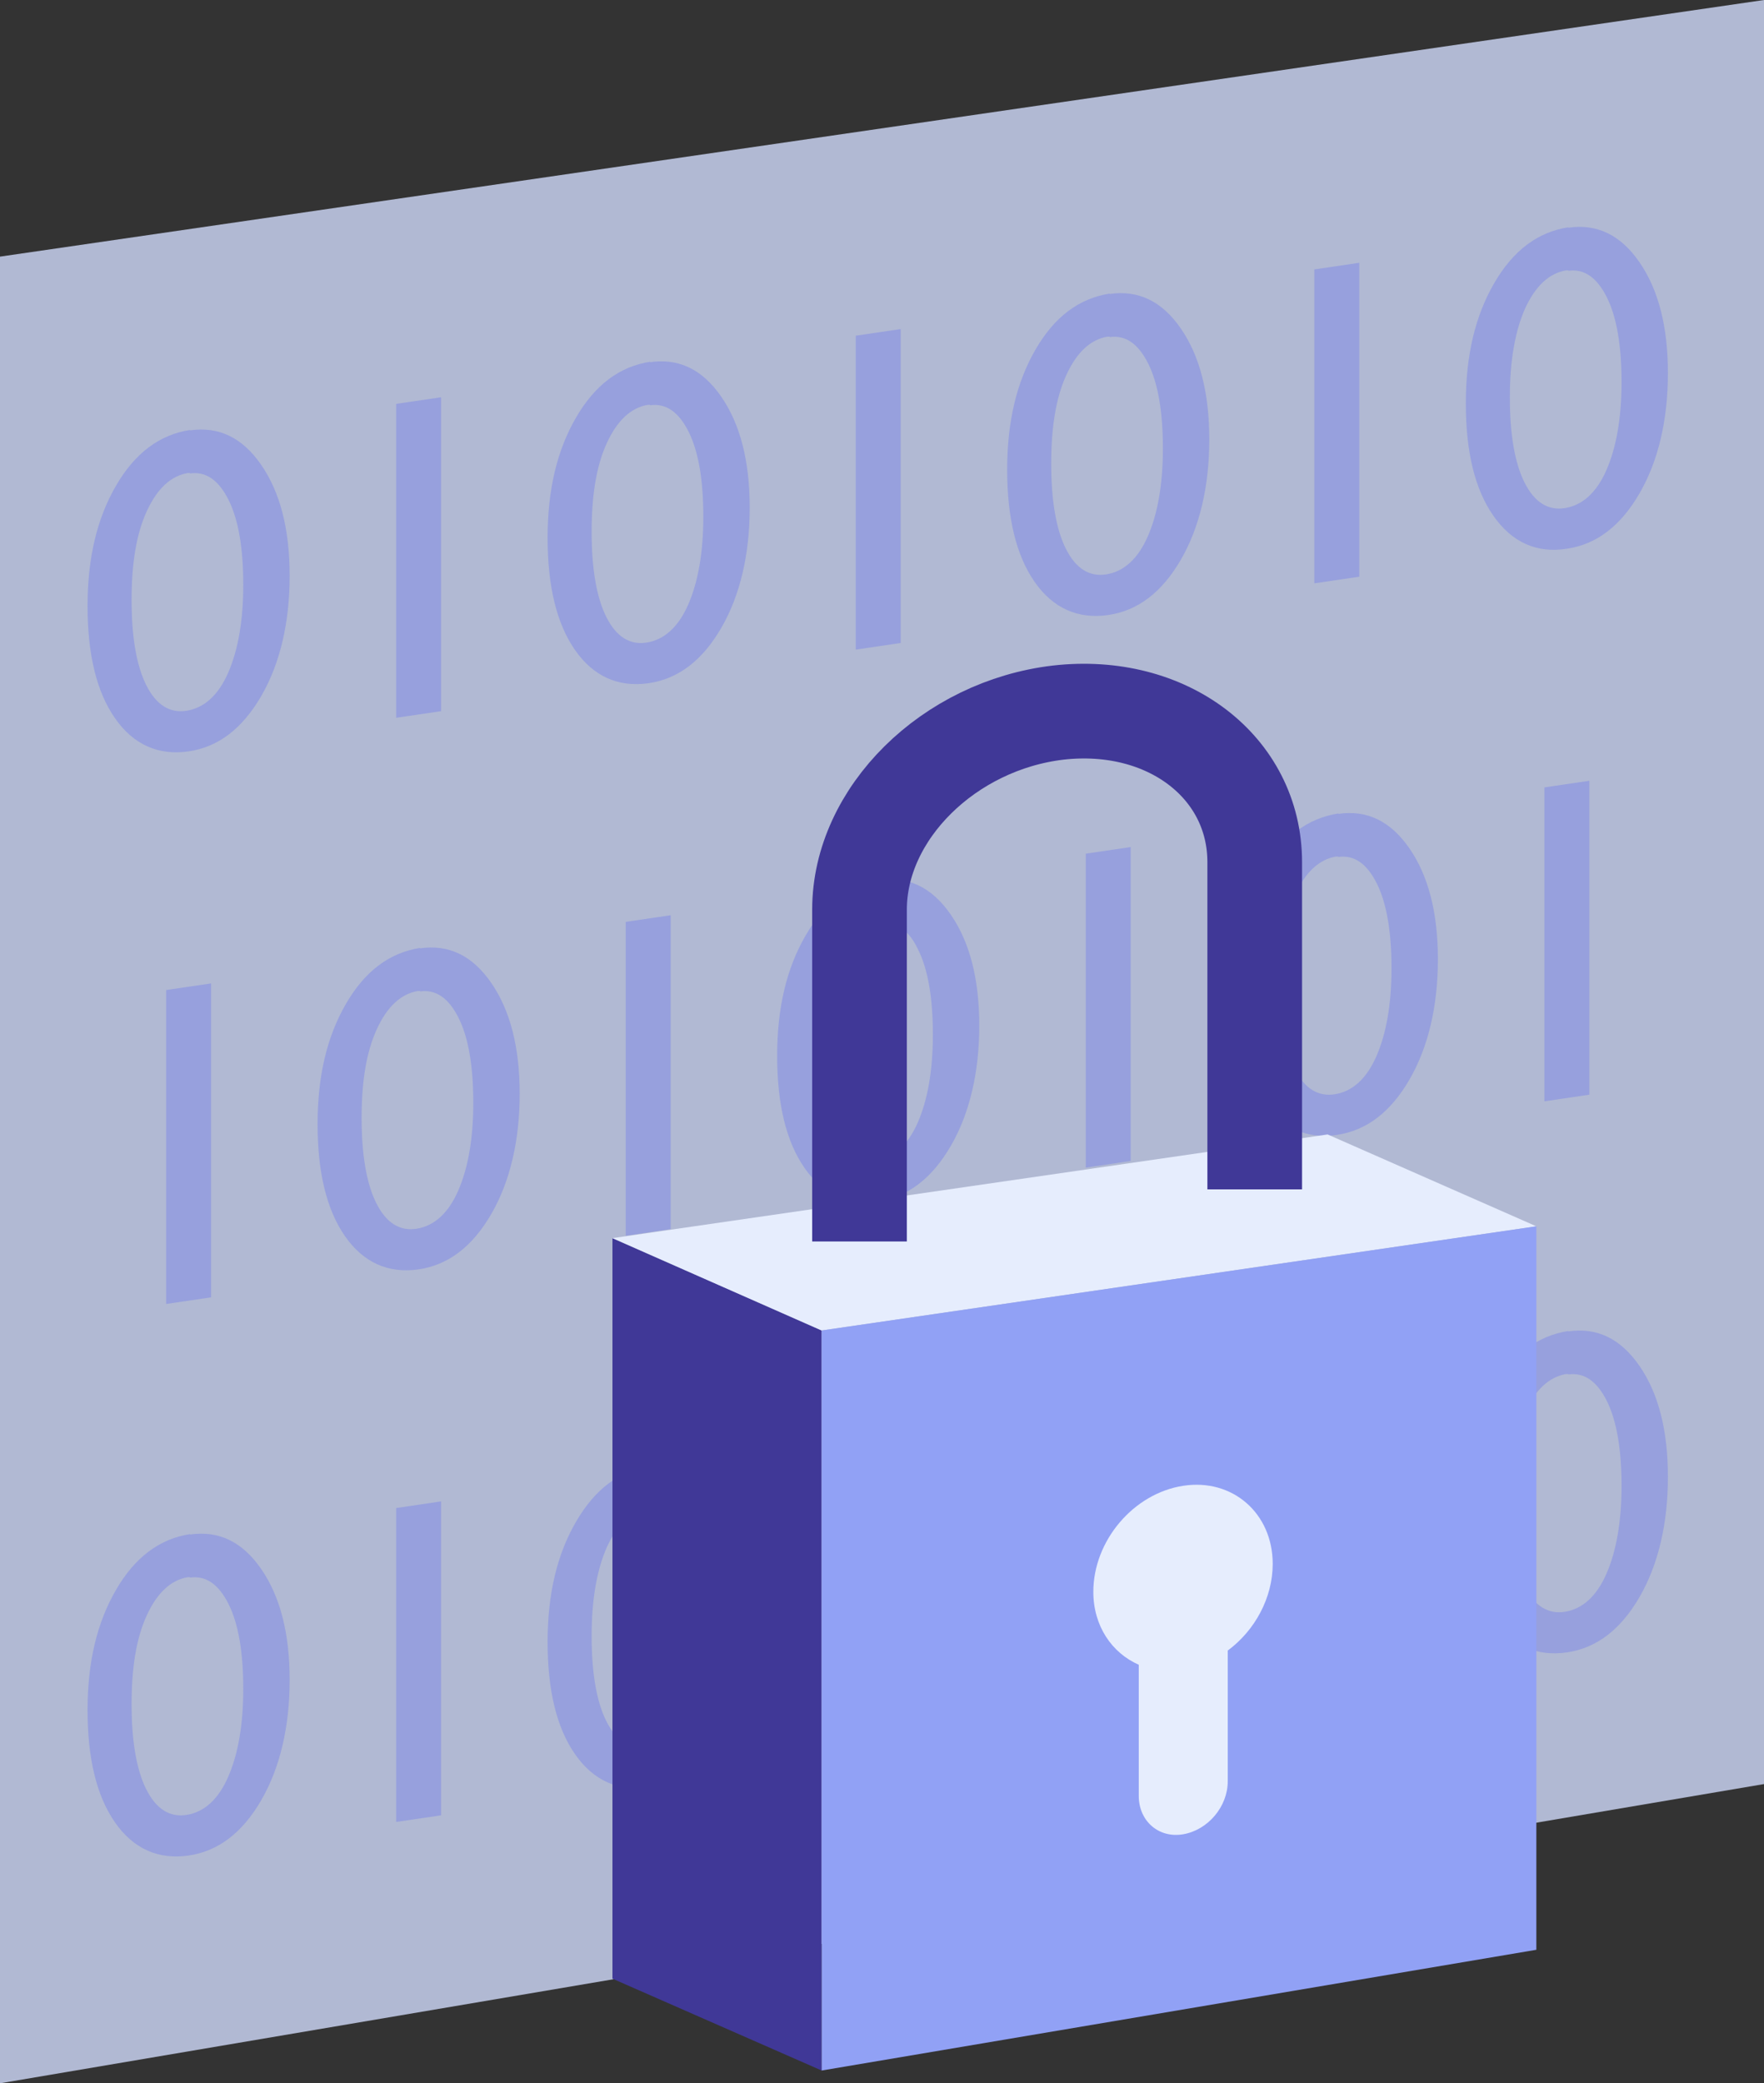
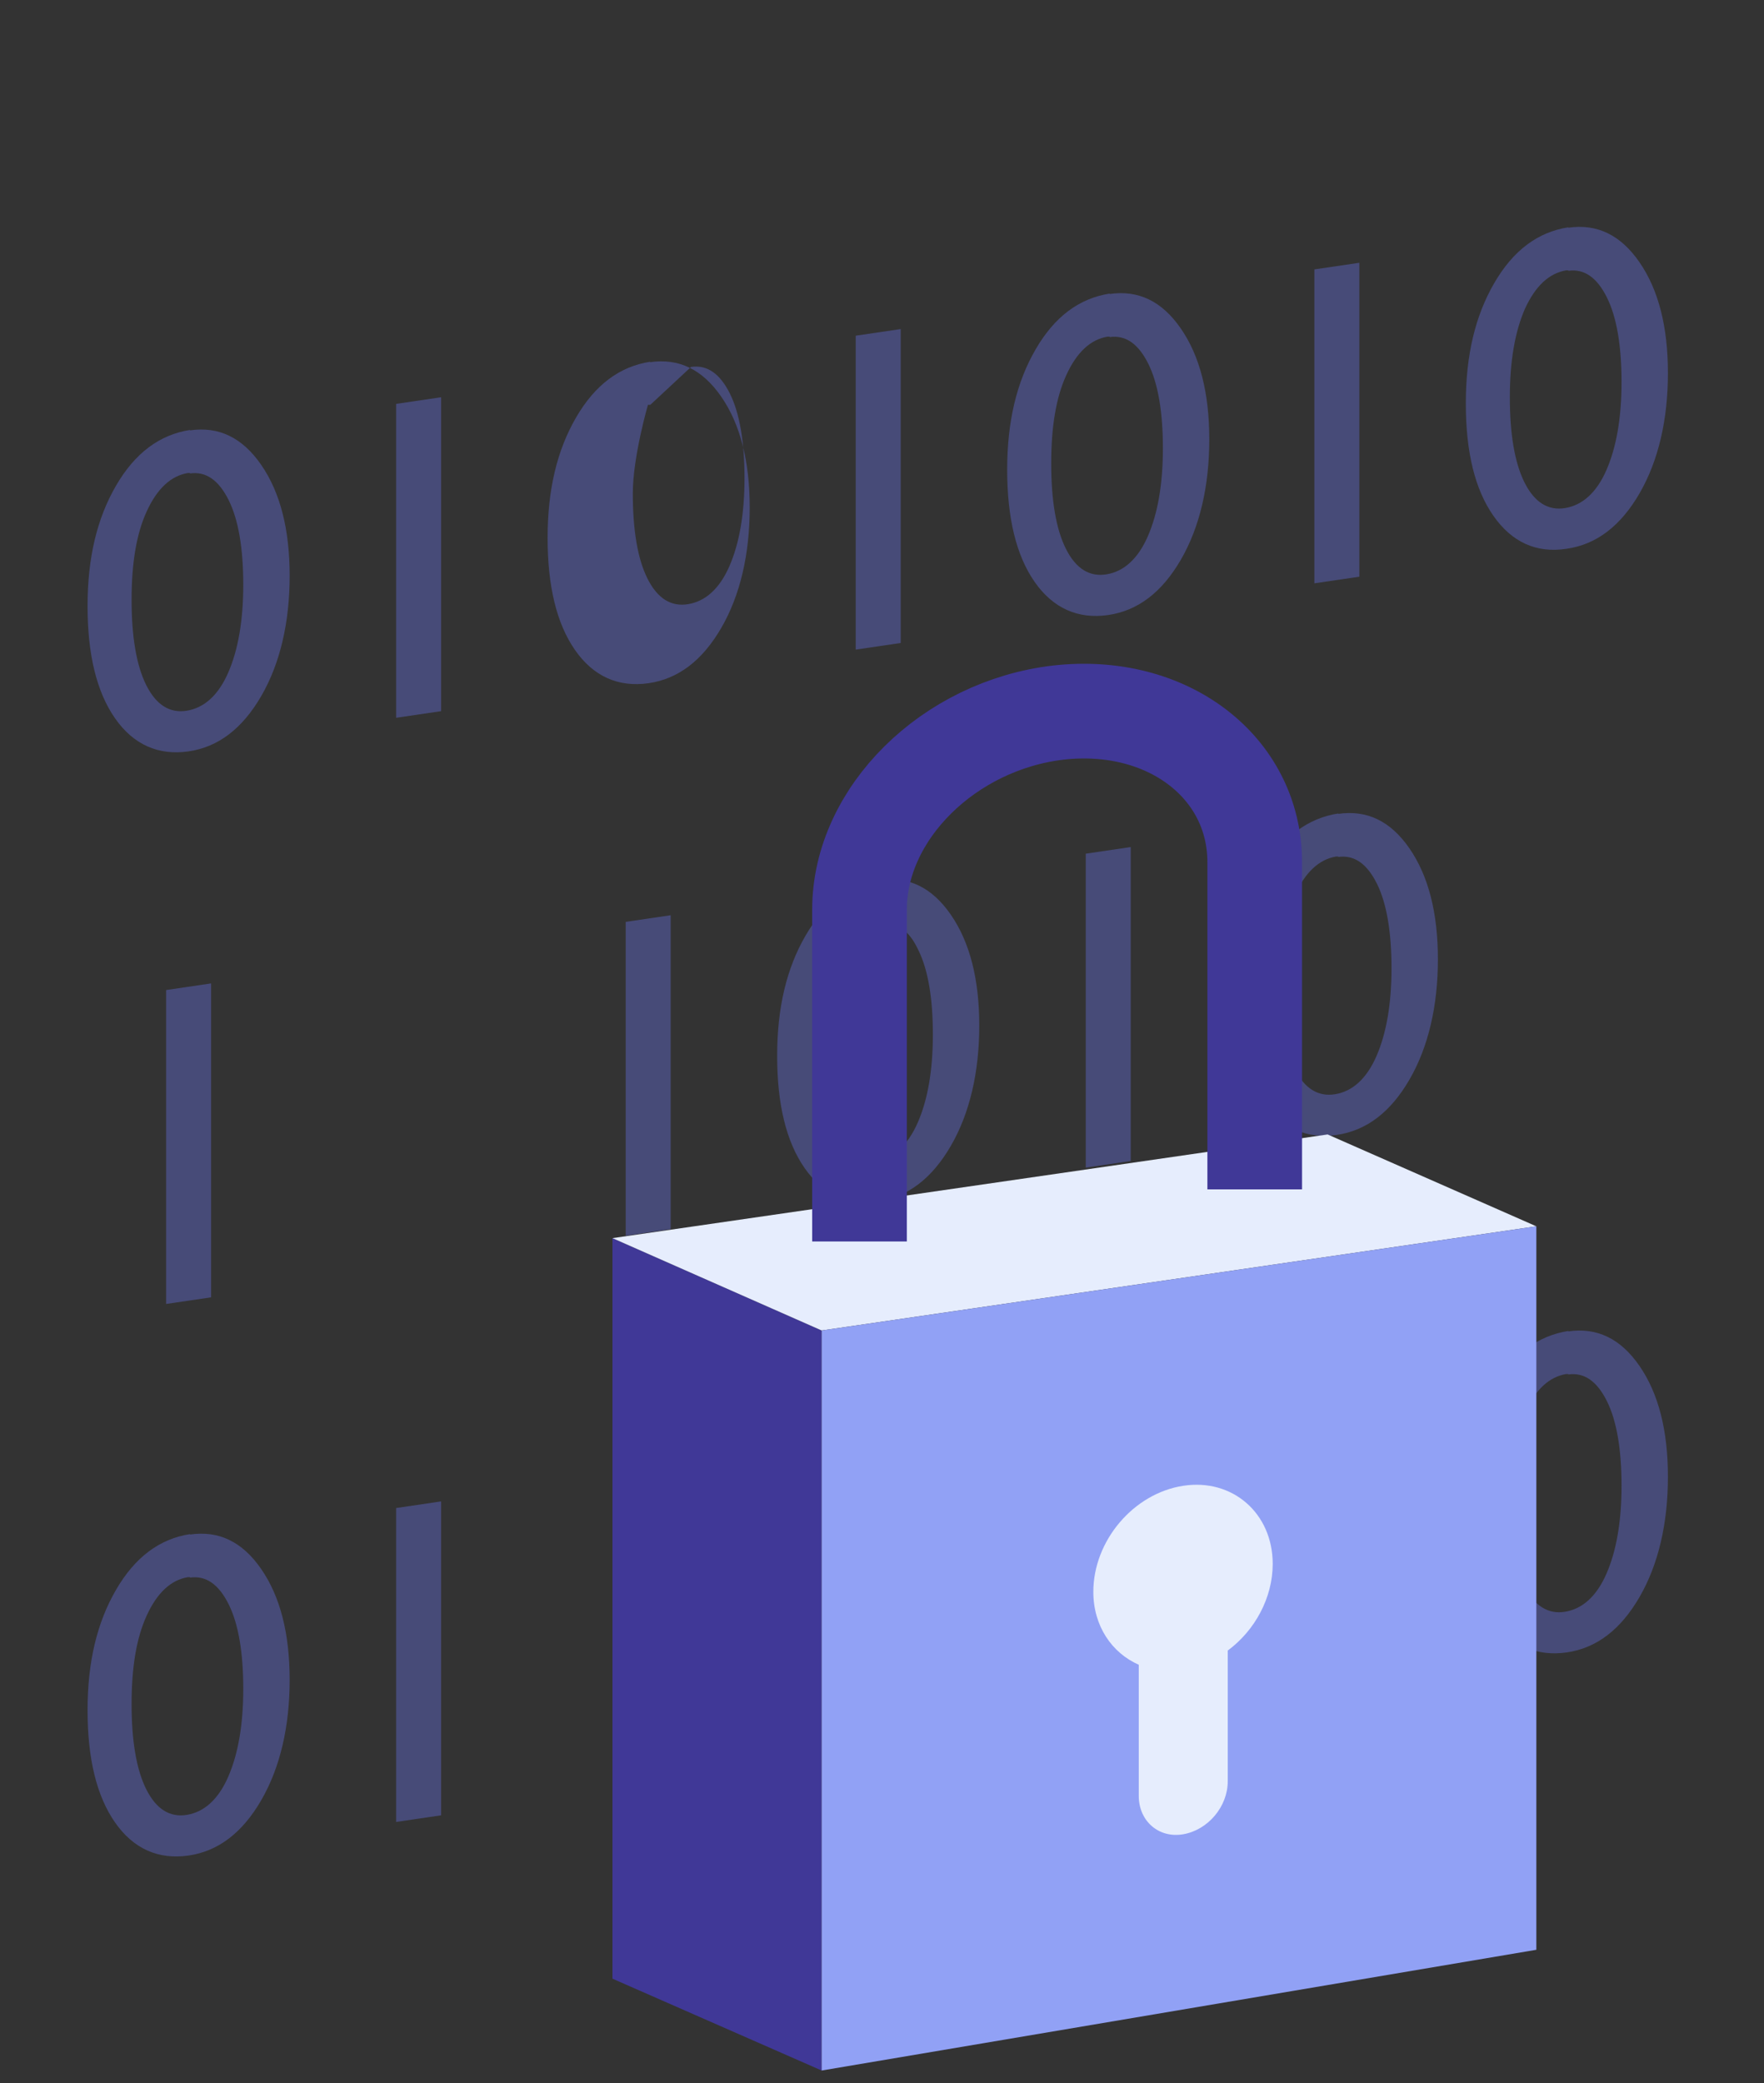
<svg xmlns="http://www.w3.org/2000/svg" id="Layer_2" data-name="Layer 2" viewBox="0 0 37.27 44">
  <rect x="0" y="0" width="37.27" height="44" fill="#333333" stroke="none" />
  <defs>
    <style>
      .cls-1 {
        fill: #e6edfd;
      }

      .cls-2 {
        fill: #91a1f5;
      }

      .cls-3 {
        fill: #6a75ed;
        opacity: .37;
      }

      .cls-4 {
        fill: #d0dbfb;
        opacity: .8;
      }

      .cls-5 {
        fill: none;
        stroke: #403897;
        stroke-miterlimit: 10;
        stroke-width: 2px;
      }

      .cls-6 {
        fill: #403897;
      }
    </style>
  </defs>
  <g id="Layer_1-2" data-name="Layer 1">
    <g>
-       <polygon class="cls-4" points="37.27 37.68 0 44 0 5.42 37.27 0 37.27 37.68" />
      <g>
        <g>
          <path class="cls-3" d="M4.01,9.09c.61-.09,1.11.15,1.51.73.4.58.6,1.36.6,2.34s-.2,1.85-.6,2.54c-.4.69-.91,1.08-1.54,1.17s-1.16-.14-1.55-.7-.58-1.35-.58-2.37.2-1.85.6-2.54c.4-.69.92-1.08,1.57-1.18ZM4.02,9.99h-.05c-.36.06-.65.33-.87.81s-.32,1.1-.32,1.87.1,1.38.31,1.8.5.6.86.54.66-.32.87-.8.32-1.1.32-1.86-.1-1.37-.31-1.79-.48-.61-.82-.56Z" />
          <path class="cls-3" d="M8.37,8.53l.95-.14v6.63l-.95.14v-6.63Z" />
-           <path class="cls-3" d="M13.73,7.65c.61-.09,1.11.15,1.51.73.4.58.6,1.36.6,2.34s-.2,1.85-.6,2.54-.91,1.08-1.54,1.17-1.16-.14-1.55-.7c-.39-.56-.58-1.35-.58-2.37s.2-1.85.6-2.54.92-1.08,1.57-1.18ZM13.74,8.55h-.05c-.36.06-.65.33-.87.81s-.32,1.1-.32,1.87.1,1.38.31,1.8c.21.42.5.6.86.54s.66-.32.87-.8.32-1.1.32-1.86-.1-1.37-.31-1.79-.48-.61-.82-.56Z" />
+           <path class="cls-3" d="M13.73,7.65c.61-.09,1.11.15,1.51.73.4.58.6,1.36.6,2.34s-.2,1.85-.6,2.54-.91,1.08-1.54,1.17-1.16-.14-1.55-.7c-.39-.56-.58-1.35-.58-2.37s.2-1.85.6-2.54.92-1.08,1.57-1.18ZM13.74,8.55h-.05s-.32,1.1-.32,1.87.1,1.38.31,1.8c.21.42.5.6.86.54s.66-.32.87-.8.32-1.1.32-1.86-.1-1.37-.31-1.79-.48-.61-.82-.56Z" />
          <path class="cls-3" d="M18.08,7.09l.95-.14v6.63l-.95.14v-6.63Z" />
          <path class="cls-3" d="M23.44,6.21c.61-.09,1.11.15,1.51.73.4.58.6,1.36.6,2.34s-.2,1.85-.6,2.54c-.4.69-.91,1.08-1.54,1.17s-1.16-.14-1.55-.7c-.39-.56-.58-1.35-.58-2.37s.2-1.85.6-2.54.92-1.08,1.57-1.18ZM23.45,7.11h-.05c-.36.06-.65.33-.87.81s-.32,1.1-.32,1.87.1,1.38.31,1.8.5.6.86.54.66-.32.87-.8.32-1.1.32-1.86-.1-1.37-.31-1.79-.48-.61-.82-.56Z" />
          <path class="cls-3" d="M3.51,20.91l.95-.14v6.63l-.95.14v-6.63Z" />
-           <path class="cls-3" d="M8.87,20.03c.61-.09,1.11.15,1.51.73.4.58.6,1.36.6,2.34s-.2,1.85-.6,2.54c-.4.69-.91,1.08-1.54,1.17s-1.16-.14-1.55-.7-.58-1.35-.58-2.37.2-1.85.6-2.54.92-1.08,1.57-1.18ZM8.88,20.93h-.05c-.36.06-.65.33-.87.81s-.32,1.1-.32,1.87.1,1.38.31,1.8.5.6.86.54.66-.32.87-.8c.21-.48.32-1.1.32-1.86s-.1-1.37-.31-1.79-.48-.61-.82-.56Z" />
          <path class="cls-3" d="M13.22,19.47l.95-.14v6.63l-.95.14v-6.63Z" />
          <path class="cls-3" d="M18.58,18.59c.61-.09,1.11.15,1.51.73s.6,1.36.6,2.34-.2,1.85-.6,2.54-.91,1.08-1.54,1.17-1.16-.14-1.55-.7-.58-1.35-.58-2.37.2-1.85.6-2.54.92-1.08,1.57-1.18ZM18.59,19.49h-.05c-.36.06-.65.33-.87.81s-.32,1.1-.32,1.87.1,1.38.31,1.8.5.6.86.54.66-.32.87-.8.32-1.1.32-1.86-.1-1.37-.31-1.79c-.2-.43-.48-.61-.82-.56Z" />
          <path class="cls-3" d="M22.94,18.03l.95-.14v6.63l-.95.14v-6.63Z" />
          <path class="cls-3" d="M4.01,32.41c.61-.09,1.11.15,1.51.73.4.58.6,1.36.6,2.34s-.2,1.85-.6,2.54c-.4.69-.91,1.08-1.54,1.17s-1.16-.14-1.55-.7-.58-1.35-.58-2.37.2-1.85.6-2.54c.4-.69.92-1.08,1.57-1.18ZM4.02,33.31h-.05c-.36.06-.65.33-.87.81s-.32,1.1-.32,1.87.1,1.38.31,1.8.5.6.86.54.66-.32.87-.8.32-1.1.32-1.86-.1-1.37-.31-1.79-.48-.61-.82-.56Z" />
          <path class="cls-3" d="M8.37,31.85l.95-.14v6.63l-.95.14v-6.63Z" />
-           <path class="cls-3" d="M13.73,30.97c.61-.09,1.11.15,1.51.73s.6,1.36.6,2.34-.2,1.85-.6,2.54-.91,1.08-1.54,1.17-1.16-.14-1.55-.7c-.39-.56-.58-1.35-.58-2.37s.2-1.85.6-2.54.92-1.08,1.57-1.18ZM13.74,31.87h-.05c-.36.06-.65.33-.87.81-.21.48-.32,1.1-.32,1.87s.1,1.38.31,1.8c.21.42.5.6.86.54s.66-.32.87-.8.32-1.1.32-1.86-.1-1.37-.31-1.79-.48-.61-.82-.56Z" />
          <path class="cls-3" d="M18.08,30.41l.95-.14v6.63l-.95.14v-6.63Z" />
          <path class="cls-3" d="M23.44,29.53c.61-.09,1.11.15,1.51.73.4.58.6,1.36.6,2.34s-.2,1.85-.6,2.54c-.4.69-.91,1.08-1.54,1.17s-1.16-.14-1.55-.7c-.39-.56-.58-1.35-.58-2.37s.2-1.85.6-2.54.92-1.08,1.57-1.18ZM23.45,30.43h-.05c-.36.06-.65.33-.87.81s-.32,1.1-.32,1.87.1,1.38.31,1.8.5.6.86.54.66-.32.87-.8.32-1.1.32-1.86-.1-1.37-.31-1.79-.48-.61-.82-.56Z" />
        </g>
        <path class="cls-3" d="M27.77,5.69l.95-.14v6.63l-.95.14v-6.63Z" />
        <path class="cls-3" d="M33.13,4.81c.61-.09,1.11.15,1.51.73.4.58.6,1.36.6,2.34s-.2,1.85-.6,2.54c-.4.69-.91,1.08-1.54,1.17-.64.1-1.16-.14-1.55-.7s-.58-1.35-.58-2.37.2-1.85.6-2.54.92-1.08,1.57-1.18ZM33.14,5.71h-.05c-.36.06-.65.33-.87.81-.21.48-.32,1.1-.32,1.87s.1,1.38.31,1.8.5.6.86.54.66-.32.87-.8.32-1.1.32-1.86-.1-1.37-.31-1.79-.48-.61-.82-.56Z" />
        <path class="cls-3" d="M28.27,17.19c.61-.09,1.11.15,1.51.73.4.58.6,1.36.6,2.34s-.2,1.85-.6,2.54c-.4.69-.91,1.08-1.54,1.17s-1.16-.14-1.55-.7-.58-1.35-.58-2.37.2-1.85.6-2.54c.4-.69.92-1.08,1.57-1.18ZM28.28,18.09h-.05c-.36.06-.65.33-.87.81s-.32,1.1-.32,1.87.1,1.38.31,1.8c.21.42.5.6.86.54s.66-.32.87-.8.32-1.1.32-1.86-.1-1.37-.31-1.79-.48-.61-.82-.56Z" />
-         <path class="cls-3" d="M32.63,16.63l.95-.14v6.63l-.95.14v-6.63Z" />
        <path class="cls-3" d="M27.77,29l.95-.14v6.63l-.95.14v-6.63Z" />
        <path class="cls-3" d="M33.13,28.12c.61-.09,1.11.15,1.51.73.4.58.6,1.36.6,2.34s-.2,1.85-.6,2.54c-.4.69-.91,1.08-1.54,1.17s-1.16-.14-1.55-.7-.58-1.35-.58-2.37.2-1.85.6-2.54.92-1.08,1.57-1.18ZM33.14,29.02h-.05c-.36.06-.65.33-.87.81-.21.48-.32,1.1-.32,1.87s.1,1.38.31,1.8.5.6.86.54.66-.32.87-.8.32-1.1.32-1.86-.1-1.37-.31-1.79-.48-.61-.82-.56Z" />
      </g>
      <polygon class="cls-6" points="17.36 43.73 12.94 41.79 12.94 26.15 17.36 28.1 17.36 43.73" />
      <polygon class="cls-1" points="32.46 25.9 17.36 28.1 12.94 26.15 28.05 23.96 32.46 25.9" />
      <polygon class="cls-2" points="32.46 41.18 17.36 43.73 17.36 28.1 32.46 25.9 32.46 41.18" />
      <path class="cls-1" d="M26.89,33.03c0-1.07-.85-1.81-1.89-1.65-1.05.16-1.9,1.16-1.9,2.24,0,.72.39,1.29.96,1.54v2.77c0,.53.42.9.94.81s.94-.58.94-1.12v-2.76c.57-.42.95-1.11.95-1.83Z" />
      <path class="cls-5" d="M26.51,25.12v-6.91c0-2.01-1.85-3.42-4.15-3.16-2.31.27-4.2,2.13-4.2,4.16v7.01" />
    </g>
  </g>
</svg>